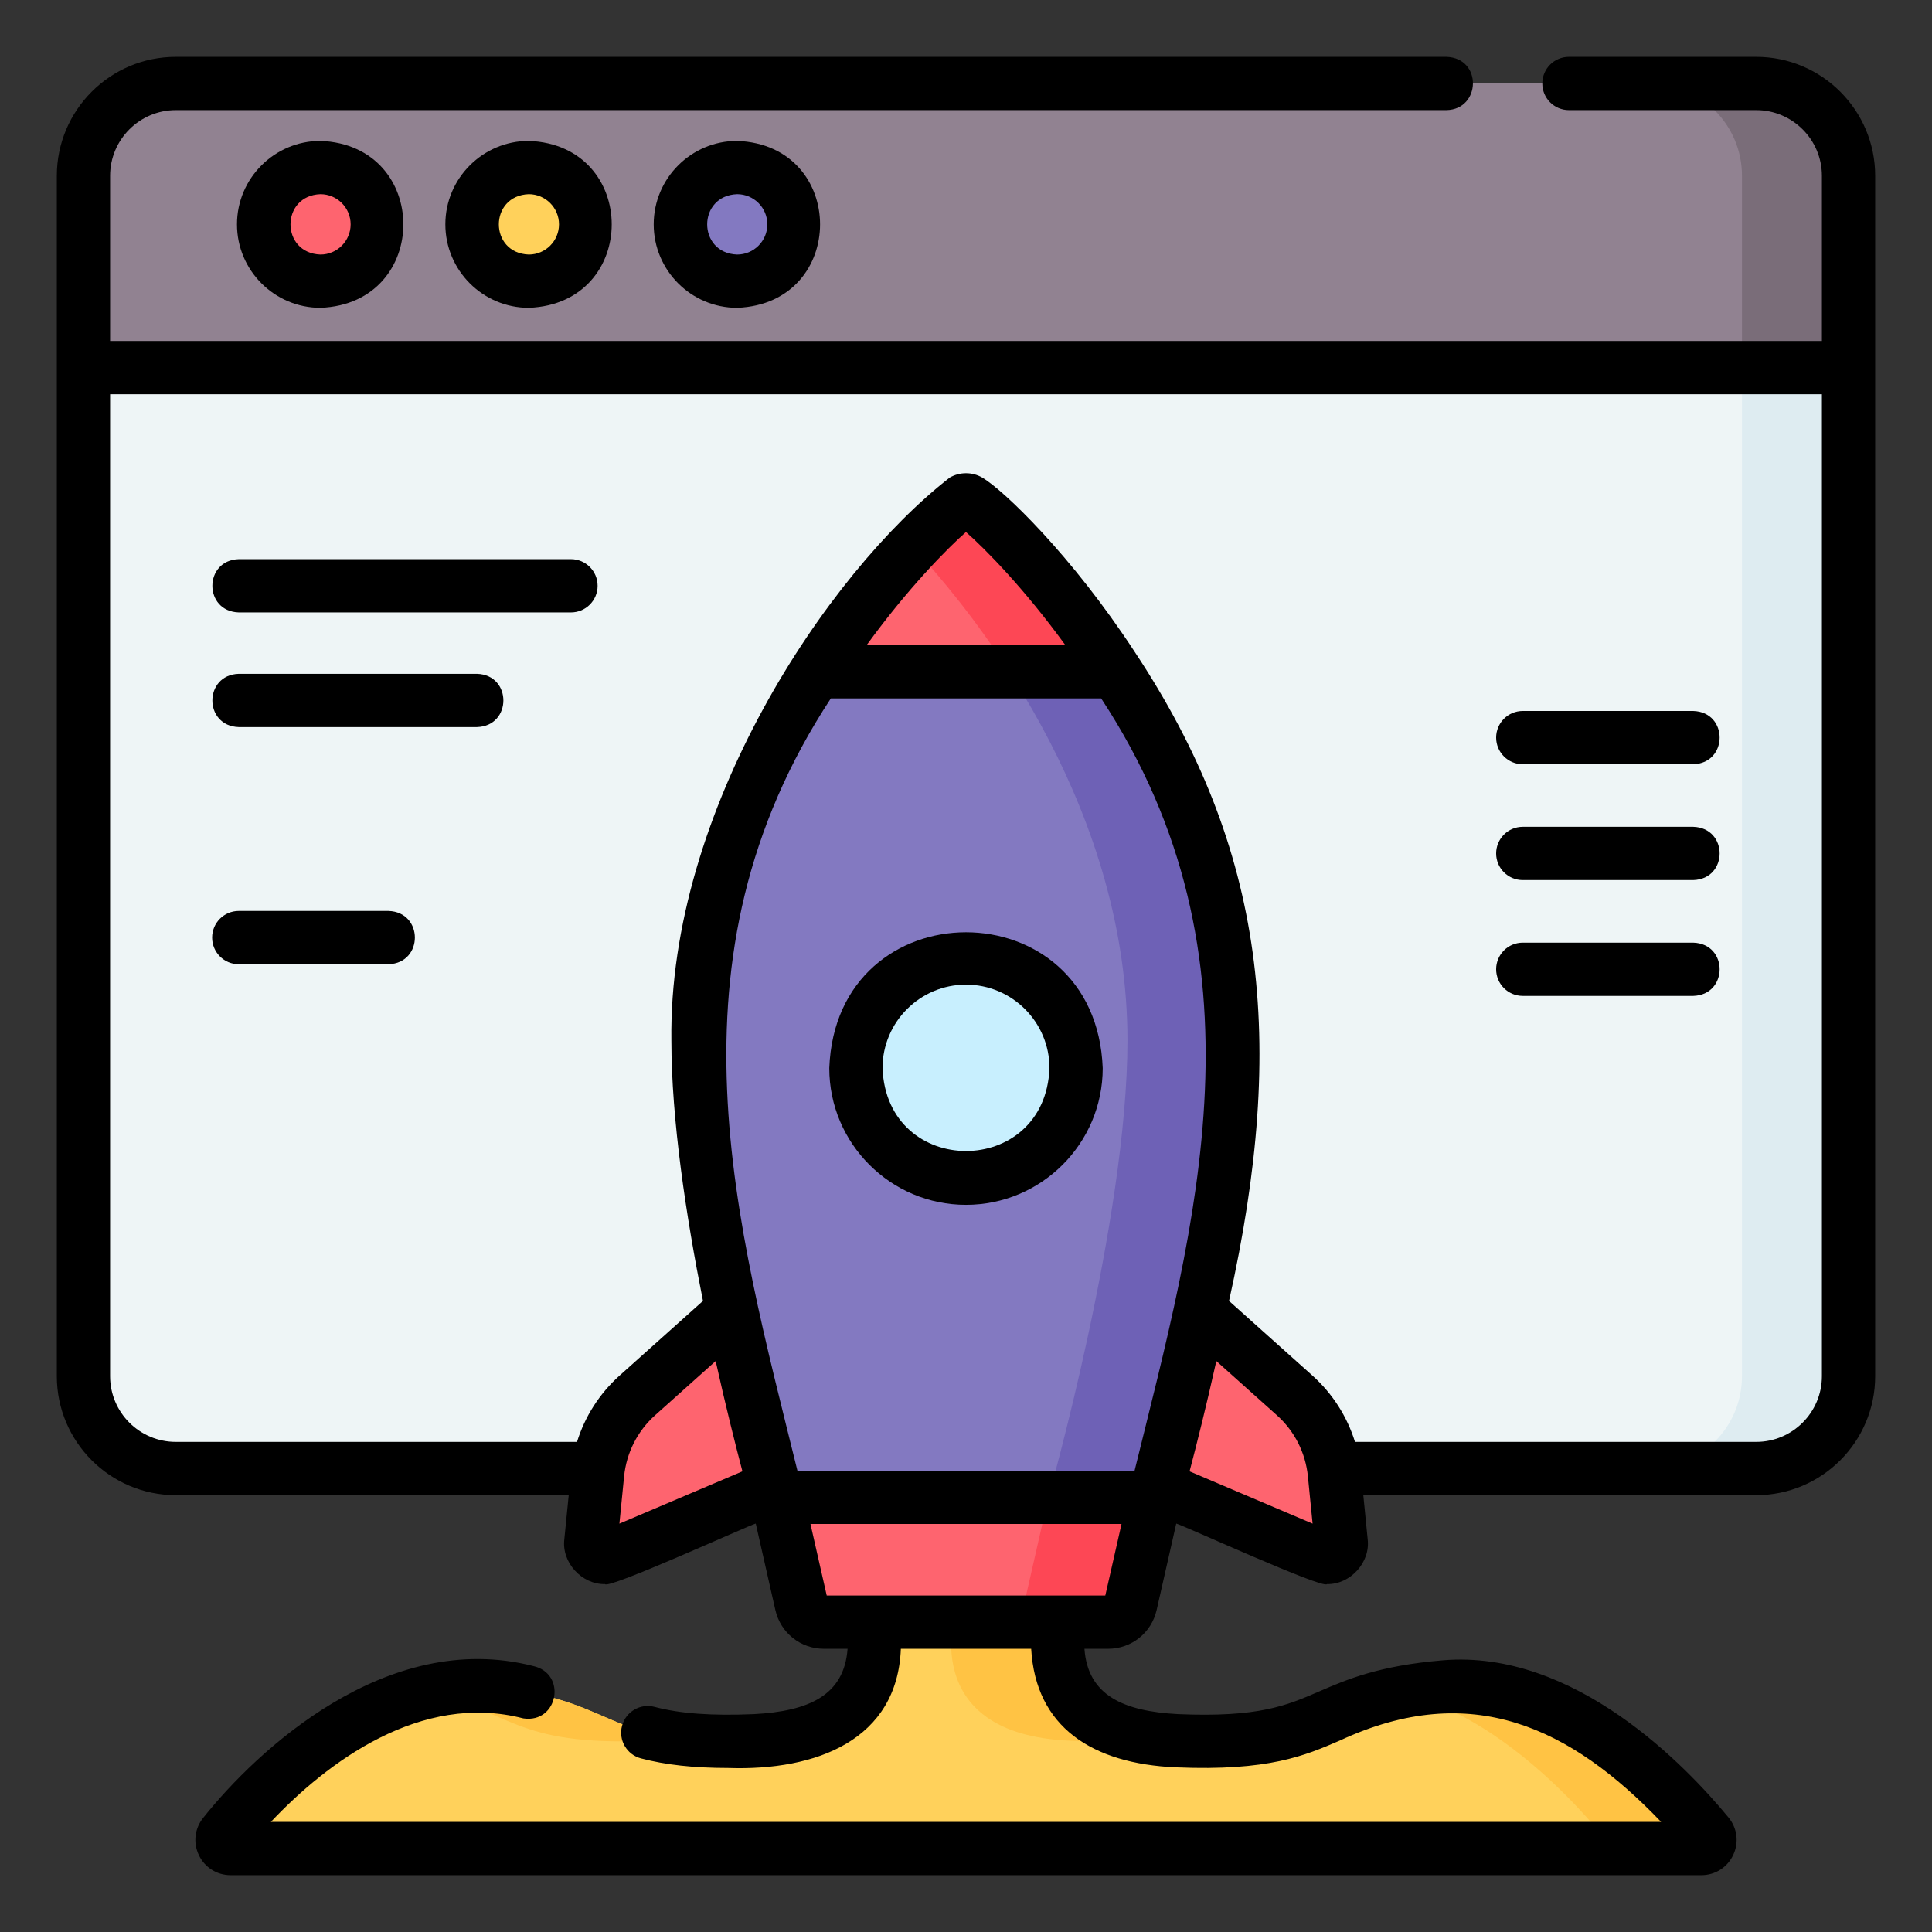
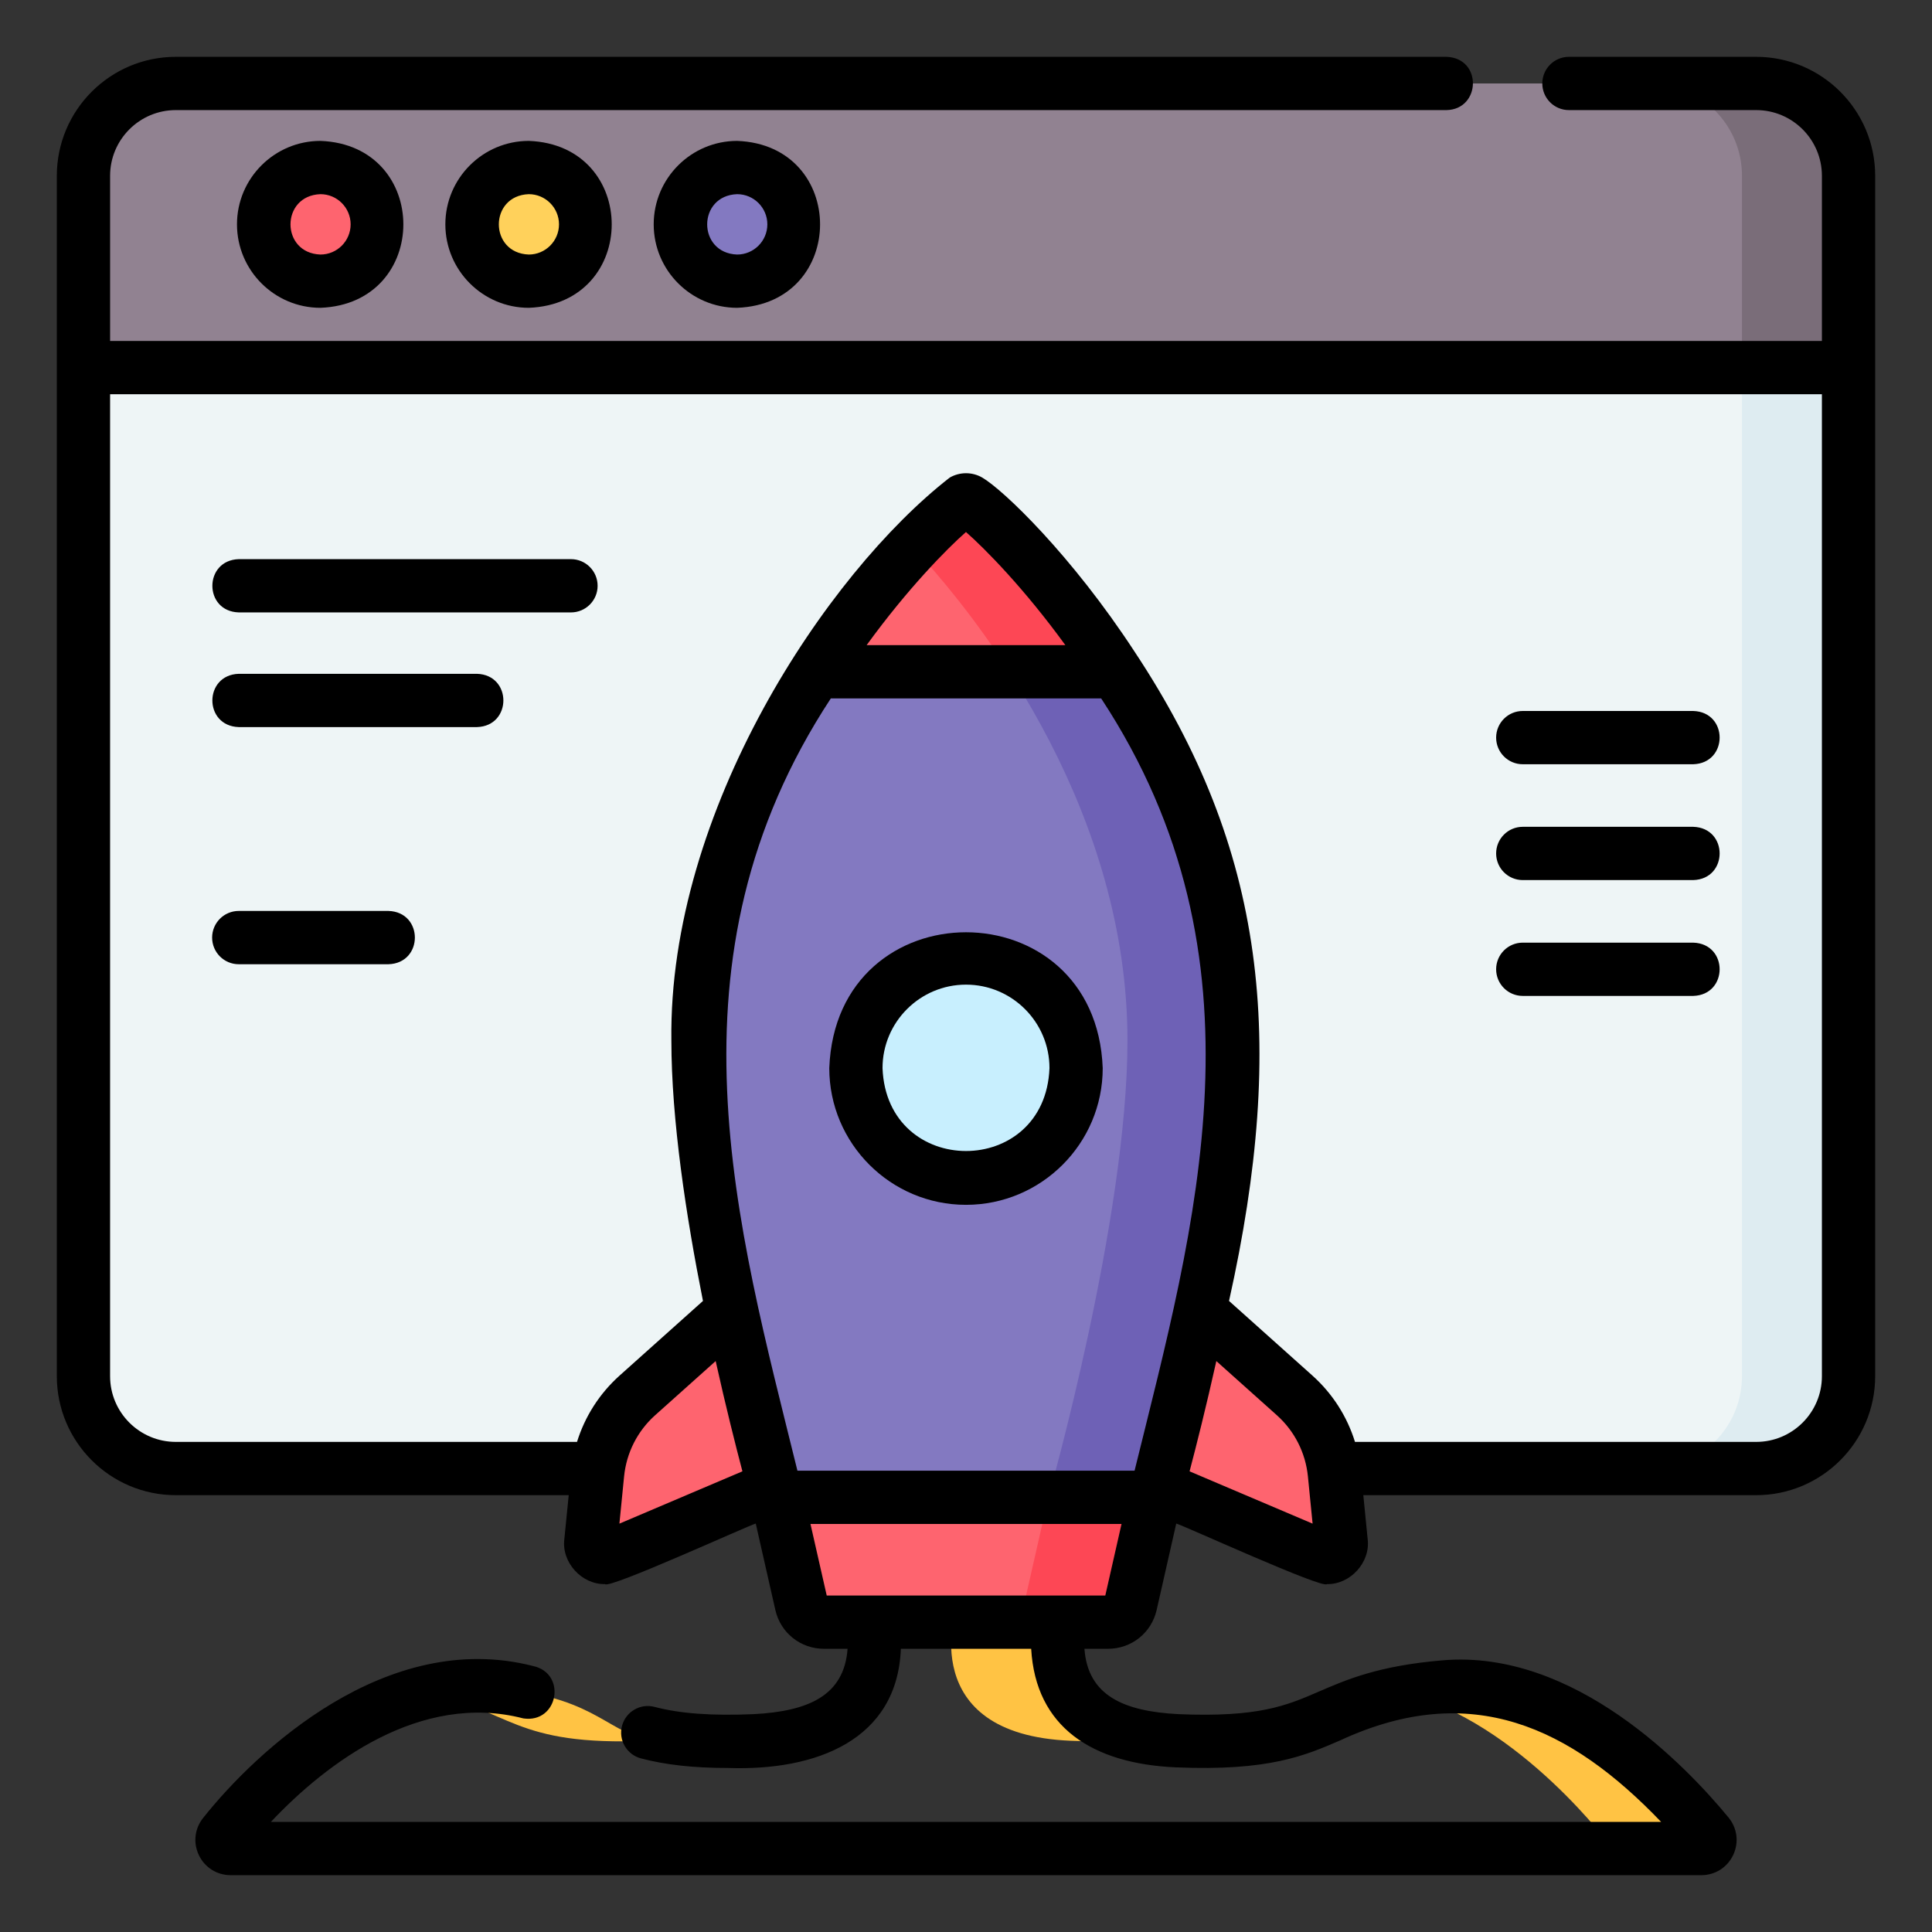
<svg xmlns="http://www.w3.org/2000/svg" width="68" height="68" viewBox="0 0 68 68" fill="none">
  <rect x="0" y="0" width="68" height="68" fill="#333333" stroke="none" />
-   <path d="M59.881 65.062H8.119C7.862 65.062 7.722 64.765 7.885 64.567C9.077 63.119 12.857 59.014 17.136 59.371C21.88 59.769 21.085 61.5 26.572 61.269C32.06 61.039 30.597 56.602 30.597 56.602H37.402C37.402 56.602 35.941 61.039 41.429 61.269C46.915 61.5 46.12 59.769 50.864 59.371C55.143 59.014 58.923 63.119 60.115 64.567C60.278 64.765 60.138 65.062 59.881 65.062Z" fill="#FFD15B" />
  <path d="M37.679 61.269C38.863 61.319 39.754 61.277 40.472 61.177C36.12 60.497 37.403 56.602 37.403 56.602H33.653C33.653 56.602 32.191 61.039 37.679 61.269Z" fill="#FFC344" />
-   <path d="M22.822 61.269C23.168 61.254 23.486 61.223 23.779 61.177C21.17 60.815 20.856 59.683 17.136 59.371C16.368 59.307 15.616 59.388 14.892 59.57C18.029 60.161 18.002 61.472 22.822 61.269Z" fill="#FFC344" />
+   <path d="M22.822 61.269C21.17 60.815 20.856 59.683 17.136 59.371C16.368 59.307 15.616 59.388 14.892 59.57C18.029 60.161 18.002 61.472 22.822 61.269Z" fill="#FFC344" />
  <path d="M50.863 59.371C50.286 59.419 49.792 59.488 49.357 59.57C53.522 60.618 56.755 65.062 56.755 65.062H59.881C60.137 65.062 60.278 64.765 60.115 64.567C58.922 63.118 55.142 59.013 50.863 59.371Z" fill="#FFC344" />
  <path d="M61.812 51.688H6.188C4.393 51.688 2.938 50.232 2.938 48.438V12.938H65.062V48.438C65.062 50.232 63.607 51.688 61.812 51.688Z" fill="#EEF5F6" />
  <path d="M61.312 12.938V48.438C61.312 50.232 59.857 51.688 58.062 51.688H61.812C63.607 51.688 65.062 50.232 65.062 48.438V12.938H61.312Z" fill="#DEECF1" />
  <path d="M65.062 12.938H2.938V6.188C2.938 4.393 4.393 2.938 6.188 2.938H61.812C63.607 2.938 65.062 4.393 65.062 6.188V12.938Z" fill="#918291" />
  <path d="M61.812 2.938H58.062C59.857 2.938 61.312 4.393 61.312 6.188V12.938H65.062V6.188C65.062 4.393 63.607 2.938 61.812 2.938Z" fill="#7A6D79" />
  <path d="M11.279 9.896C12.383 9.896 13.279 9.001 13.279 7.896C13.279 6.792 12.383 5.896 11.279 5.896C10.174 5.896 9.279 6.792 9.279 7.896C9.279 9.001 10.174 9.896 11.279 9.896Z" fill="#FE646F" />
  <path d="M18.612 9.896C19.717 9.896 20.612 9.001 20.612 7.896C20.612 6.792 19.717 5.896 18.612 5.896C17.508 5.896 16.612 6.792 16.612 7.896C16.612 9.001 17.508 9.896 18.612 9.896Z" fill="#FFD15B" />
  <path d="M25.945 9.896C27.05 9.896 27.945 9.001 27.945 7.896C27.945 6.792 27.05 5.896 25.945 5.896C24.841 5.896 23.945 6.792 23.945 7.896C23.945 9.001 24.841 9.896 25.945 9.896Z" fill="#8379C1" />
  <path d="M27.934 52.039L21.496 54.775C21.143 54.925 20.759 54.643 20.797 54.261L21.034 51.87C21.139 50.809 21.638 49.825 22.433 49.114L26.131 45.803L27.934 52.039Z" fill="#FE646F" />
  <path d="M40.066 52.039L46.504 54.775C46.857 54.925 47.241 54.643 47.203 54.261L46.967 51.87C46.861 50.809 46.362 49.825 45.567 49.114L41.869 45.803L40.066 52.039Z" fill="#FE646F" />
  <path d="M43.432 36.62C43.432 42.928 40.648 52.702 40.648 52.702H27.351C27.351 52.702 24.567 42.928 24.567 36.62C24.567 26.24 32.882 18.209 33.898 17.62C33.961 17.583 34.038 17.583 34.101 17.62C35.117 18.209 43.432 26.24 43.432 36.62Z" fill="#8379C1" />
  <path d="M34.101 17.62C34.038 17.583 33.961 17.583 33.898 17.62C33.655 17.761 32.992 18.33 32.125 19.256C34.876 22.194 39.683 28.728 39.683 36.62C39.683 42.928 36.899 52.701 36.899 52.701H40.649C40.649 52.701 43.433 42.928 43.433 36.62C43.433 26.24 35.117 18.209 34.101 17.62Z" fill="#6E61B6" />
  <path d="M28.726 23.643H39.273C37.031 20.153 34.619 17.92 34.101 17.62C34.038 17.583 33.961 17.583 33.898 17.62C33.38 17.92 30.968 20.153 28.726 23.643Z" fill="#FE646F" />
  <path d="M35.524 23.643H39.274C37.032 20.153 34.619 17.92 34.101 17.62C34.038 17.583 33.961 17.583 33.898 17.62C33.655 17.761 32.992 18.33 32.125 19.256C33.101 20.299 34.336 21.795 35.524 23.643Z" fill="#FD4755" />
  <path d="M38.999 57.095H29.001C28.62 57.095 28.289 56.831 28.205 56.459L27.352 52.702H40.649L39.795 56.459C39.711 56.831 39.381 57.095 38.999 57.095Z" fill="#FE646F" />
  <path d="M36.899 52.702L35.901 57.095H38.999C39.381 57.095 39.711 56.831 39.796 56.459L40.649 52.701H36.899V52.702Z" fill="#FD4755" />
  <path d="M34 41.469C36.14 41.469 37.875 39.734 37.875 37.594C37.875 35.454 36.14 33.719 34 33.719C31.86 33.719 30.125 35.454 30.125 37.594C30.125 39.734 31.86 41.469 34 41.469Z" fill="#C8EFFE" />
  <path d="M61.812 2H55.221C54.703 2 54.284 2.42 54.284 2.938C54.284 3.455 54.703 3.875 55.221 3.875H61.812C63.088 3.875 64.125 4.912 64.125 6.188V12H3.875V6.188C3.875 4.912 4.912 3.875 6.188 3.875H50.913C52.123 3.85 52.18 2.047 50.913 2H6.188C3.878 2 2 3.878 2 6.188V48.438C2 50.746 3.878 52.625 6.188 52.625H20.017L19.863 54.169C19.758 54.992 20.476 55.772 21.295 55.755C21.426 55.941 26.336 53.694 26.6 53.624L27.29 56.667C27.473 57.471 28.176 58.032 29.001 58.032H29.832C29.711 59.679 28.457 60.23 26.533 60.332C25.047 60.395 23.937 60.314 23.039 60.077C22.538 59.945 22.025 60.244 21.893 60.745C21.761 61.245 22.06 61.758 22.561 61.89C23.423 62.117 24.413 62.227 25.626 62.227C28.746 62.334 31.584 61.232 31.707 58.032H36.294C36.451 60.789 38.441 62.077 41.389 62.205C44.657 62.343 45.93 61.792 47.161 61.26C51.788 59.111 55.285 60.805 58.466 64.125H9.534C11.507 62.032 14.806 59.547 18.419 60.482C19.651 60.666 19.964 58.896 18.758 58.637C13.601 57.32 9.017 61.639 7.161 63.971C6.853 64.346 6.79 64.851 6.997 65.289C7.204 65.728 7.633 66 8.119 66H59.881C60.367 66 60.796 65.728 61.003 65.289C61.21 64.851 61.147 64.346 60.839 63.971C59.363 62.178 55.428 58.049 50.786 58.437C48.529 58.626 47.407 59.111 46.417 59.539C45.285 60.029 44.307 60.452 41.468 60.332C39.548 60.231 38.287 59.678 38.169 58.032H38.999C39.824 58.032 40.527 57.471 40.71 56.667L41.4 53.624C41.679 53.7 46.562 55.937 46.705 55.755C47.524 55.772 48.242 54.992 48.137 54.169L47.984 52.625H61.812C64.121 52.625 66 50.746 66 48.437V6.187C66 3.878 64.121 2 61.812 2ZM21.801 53.627L21.966 51.963C22.049 51.133 22.436 50.369 23.058 49.812L25.189 47.905C25.547 49.513 25.892 50.879 26.131 51.786L21.801 53.627ZM29.243 24.581H38.757C44.799 33.773 42.059 43.139 39.933 51.764H28.067C25.932 43.104 23.209 33.767 29.243 24.581ZM30.503 22.706C31.953 20.709 33.329 19.314 33.999 18.725C34.671 19.315 36.047 20.71 37.497 22.706H30.503ZM38.903 56.157H29.098L28.526 53.639H39.474L38.903 56.157ZM41.869 51.786C42.108 50.879 42.453 49.513 42.811 47.905L44.942 49.812C45.564 50.369 45.951 51.133 46.034 51.963L46.199 53.627L41.869 51.786ZM64.125 48.438C64.125 49.713 63.088 50.75 61.812 50.75H47.691C47.414 49.856 46.901 49.05 46.192 48.415L43.258 45.789C45.304 36.607 44.537 29.879 39.933 22.936C37.719 19.545 35.311 17.238 34.57 16.808C34.218 16.605 33.781 16.605 33.428 16.809C29.08 20.192 23.525 28.547 23.63 36.62C23.63 39.409 24.149 42.811 24.742 45.789L21.808 48.415C21.099 49.05 20.586 49.857 20.309 50.75H6.188C4.912 50.75 3.875 49.713 3.875 48.438V13.875H64.125V48.438Z" fill="black" />
  <path d="M8.341 7.896C8.341 9.516 9.659 10.834 11.279 10.834C15.17 10.686 15.169 5.106 11.279 4.959C9.659 4.959 8.341 6.277 8.341 7.896ZM12.341 7.896C12.341 8.482 11.865 8.959 11.279 8.959C9.873 8.909 9.873 6.884 11.279 6.834C11.865 6.834 12.341 7.311 12.341 7.896Z" fill="black" />
  <path d="M15.675 7.896C15.675 9.516 16.993 10.834 18.612 10.834C22.504 10.686 22.503 5.106 18.612 4.959C16.993 4.959 15.675 6.277 15.675 7.896ZM19.675 7.896C19.675 8.482 19.198 8.959 18.612 8.959C17.206 8.909 17.206 6.884 18.612 6.834C19.198 6.834 19.675 7.311 19.675 7.896Z" fill="black" />
  <path d="M23.008 7.896C23.008 9.516 24.326 10.834 25.945 10.834C29.837 10.686 29.836 5.106 25.945 4.959C24.326 4.959 23.008 6.277 23.008 7.896ZM27.008 7.896C27.008 8.482 26.531 8.959 25.945 8.959C24.539 8.909 24.539 6.884 25.945 6.834C26.531 6.834 27.008 7.311 27.008 7.896Z" fill="black" />
  <path d="M34 42.406C36.654 42.406 38.812 40.247 38.812 37.594C38.571 31.218 29.428 31.22 29.188 37.594C29.188 40.247 31.346 42.406 34 42.406ZM34 34.656C35.62 34.656 36.938 35.974 36.938 37.594C36.79 41.485 31.21 41.484 31.062 37.594C31.062 35.974 32.38 34.656 34 34.656Z" fill="black" />
  <path d="M8.404 21.555H20.096C20.614 21.555 21.034 21.136 21.034 20.618C21.034 20.1 20.614 19.68 20.096 19.68H8.404C7.168 19.717 7.162 21.517 8.404 21.555Z" fill="black" />
  <path d="M8.404 25.591H16.788C18.025 25.554 18.029 23.755 16.788 23.716H8.404C7.167 23.754 7.163 25.553 8.404 25.591Z" fill="black" />
  <path d="M8.404 33.938H13.673C14.911 33.9 14.913 32.101 13.673 32.062H8.404C7.886 32.062 7.466 32.482 7.466 33C7.466 33.518 7.886 33.938 8.404 33.938Z" fill="black" />
  <path d="M53.596 26.899H59.596C60.834 26.861 60.837 25.062 59.596 25.024H53.596C53.078 25.024 52.659 25.444 52.659 25.961C52.659 26.479 53.078 26.899 53.596 26.899Z" fill="black" />
  <path d="M53.596 30.976H59.596C60.834 30.939 60.837 29.14 59.596 29.101H53.596C53.078 29.101 52.659 29.521 52.659 30.039C52.659 30.556 53.078 30.976 53.596 30.976Z" fill="black" />
  <path d="M53.596 35.053H59.596C60.834 35.016 60.837 33.217 59.596 33.178H53.596C53.078 33.178 52.659 33.598 52.659 34.115C52.659 34.633 53.078 35.053 53.596 35.053Z" fill="black" />
</svg>